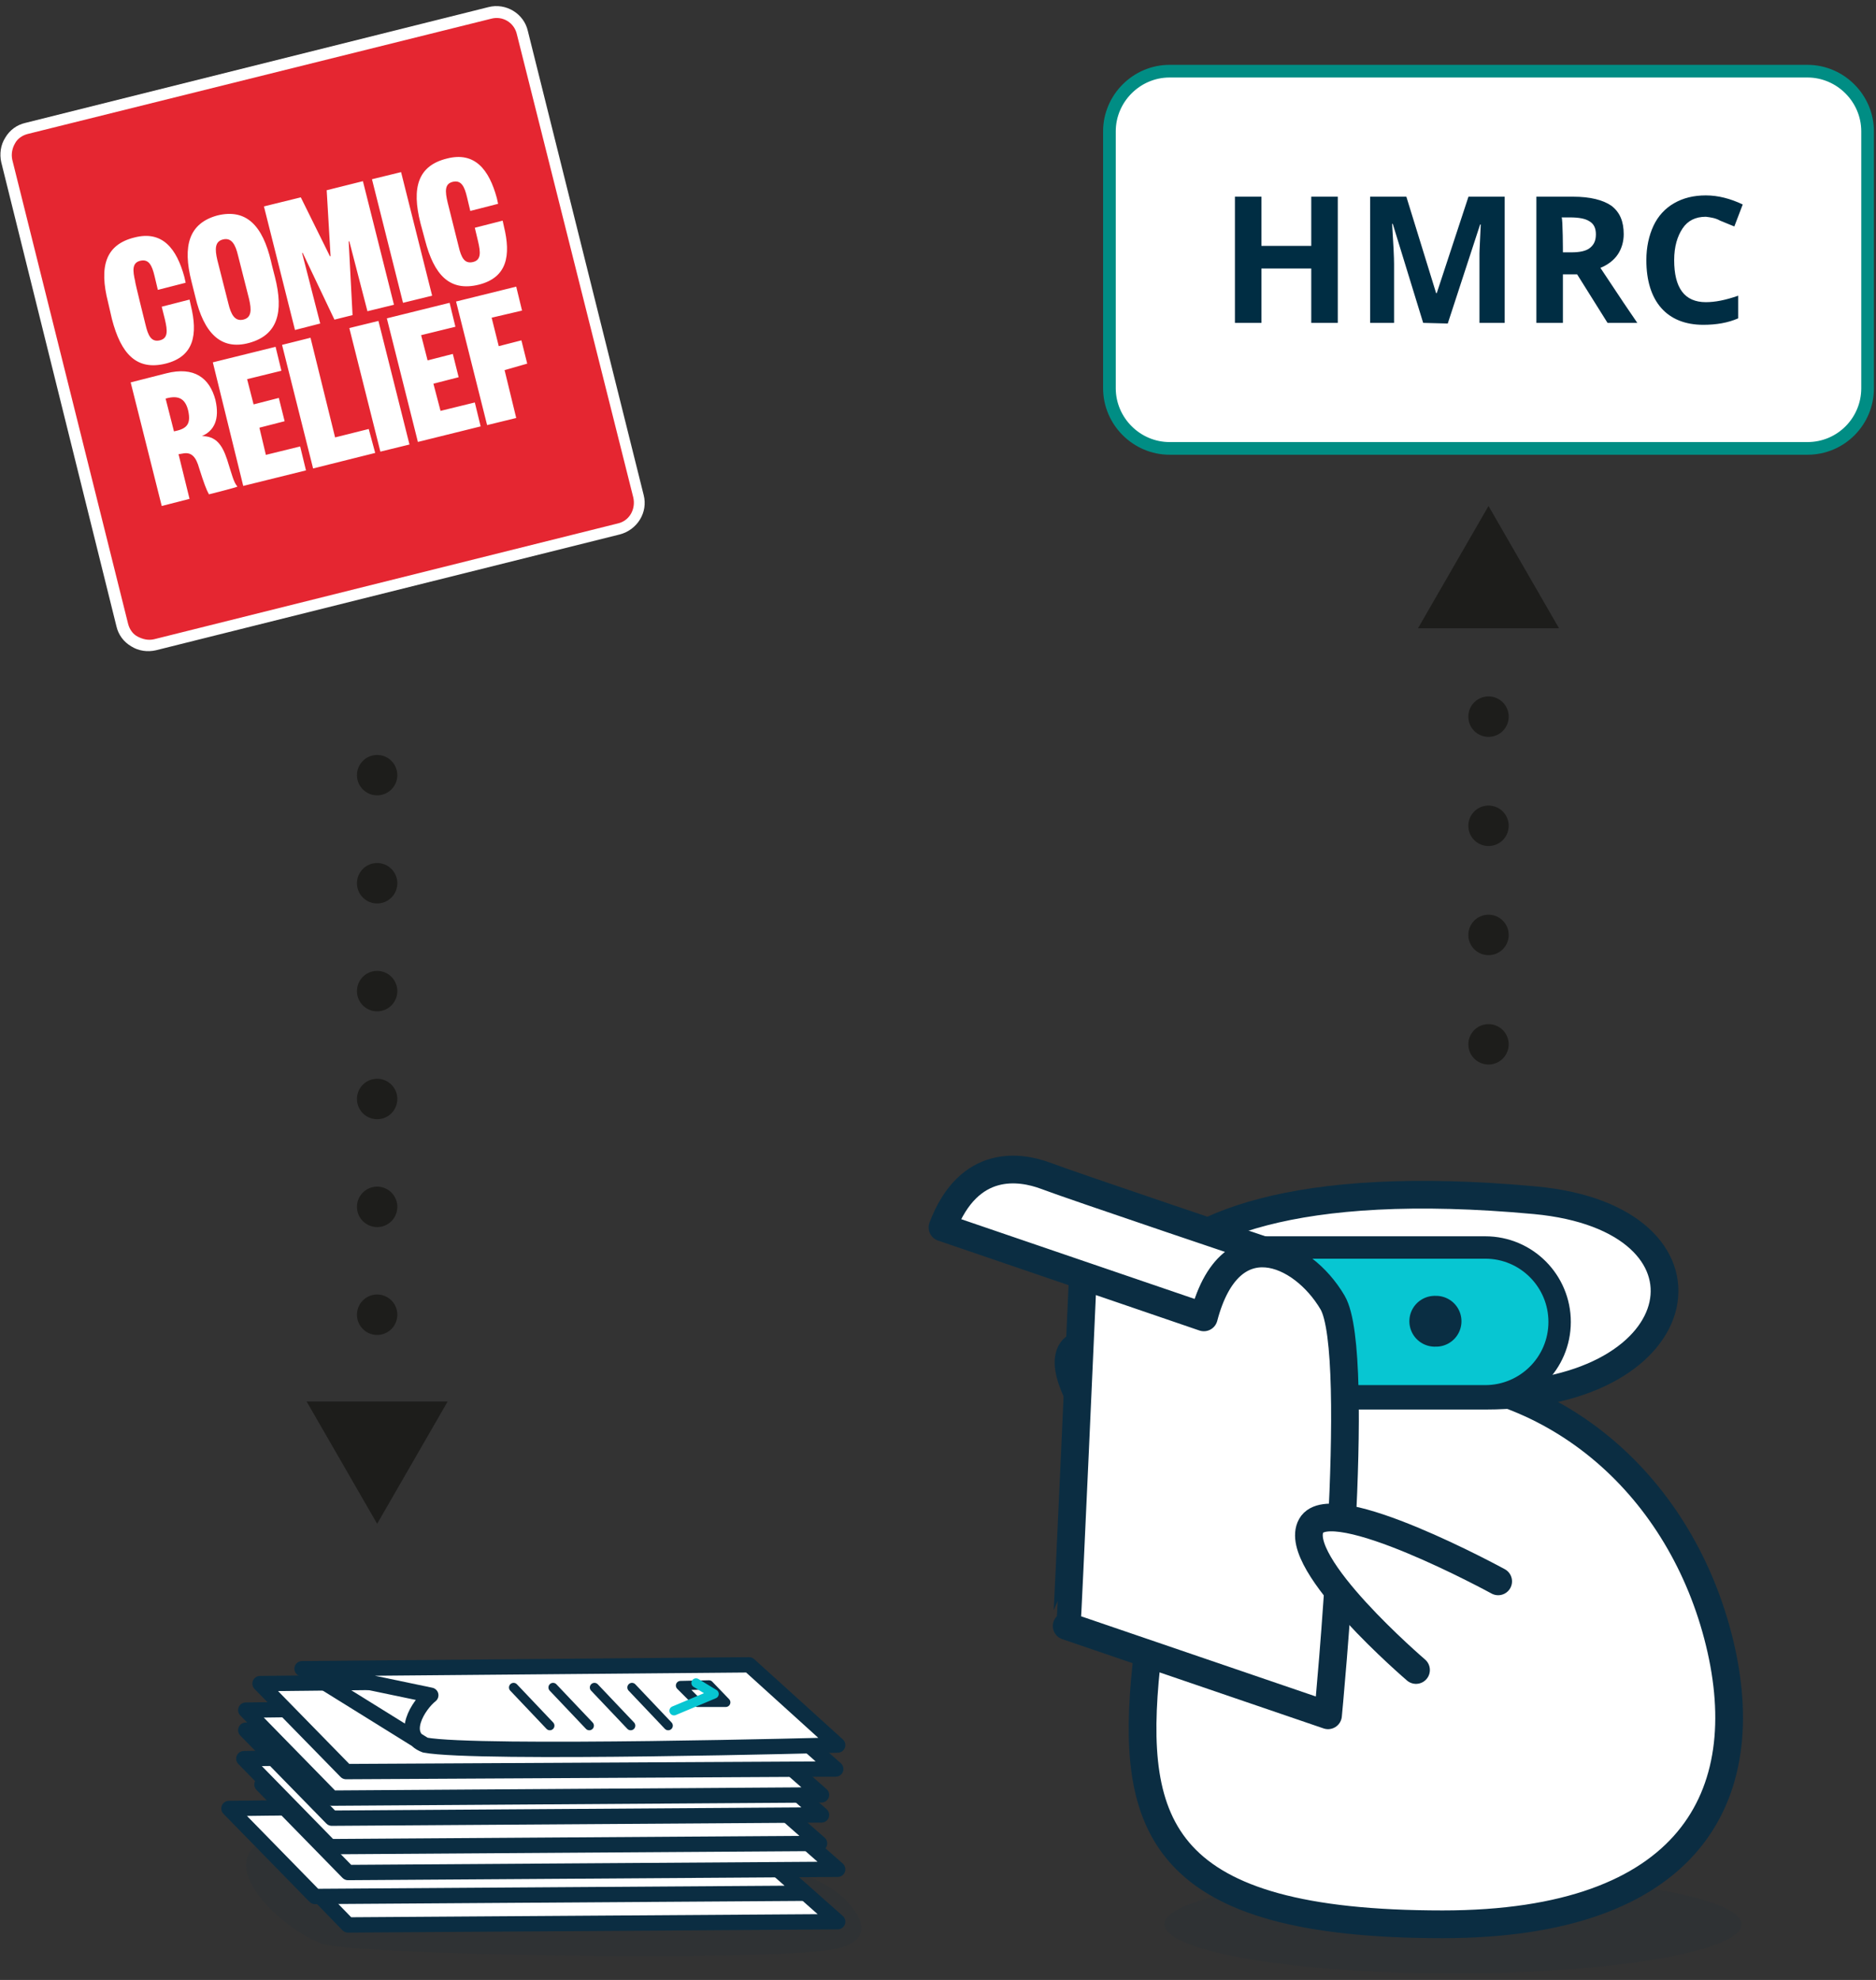
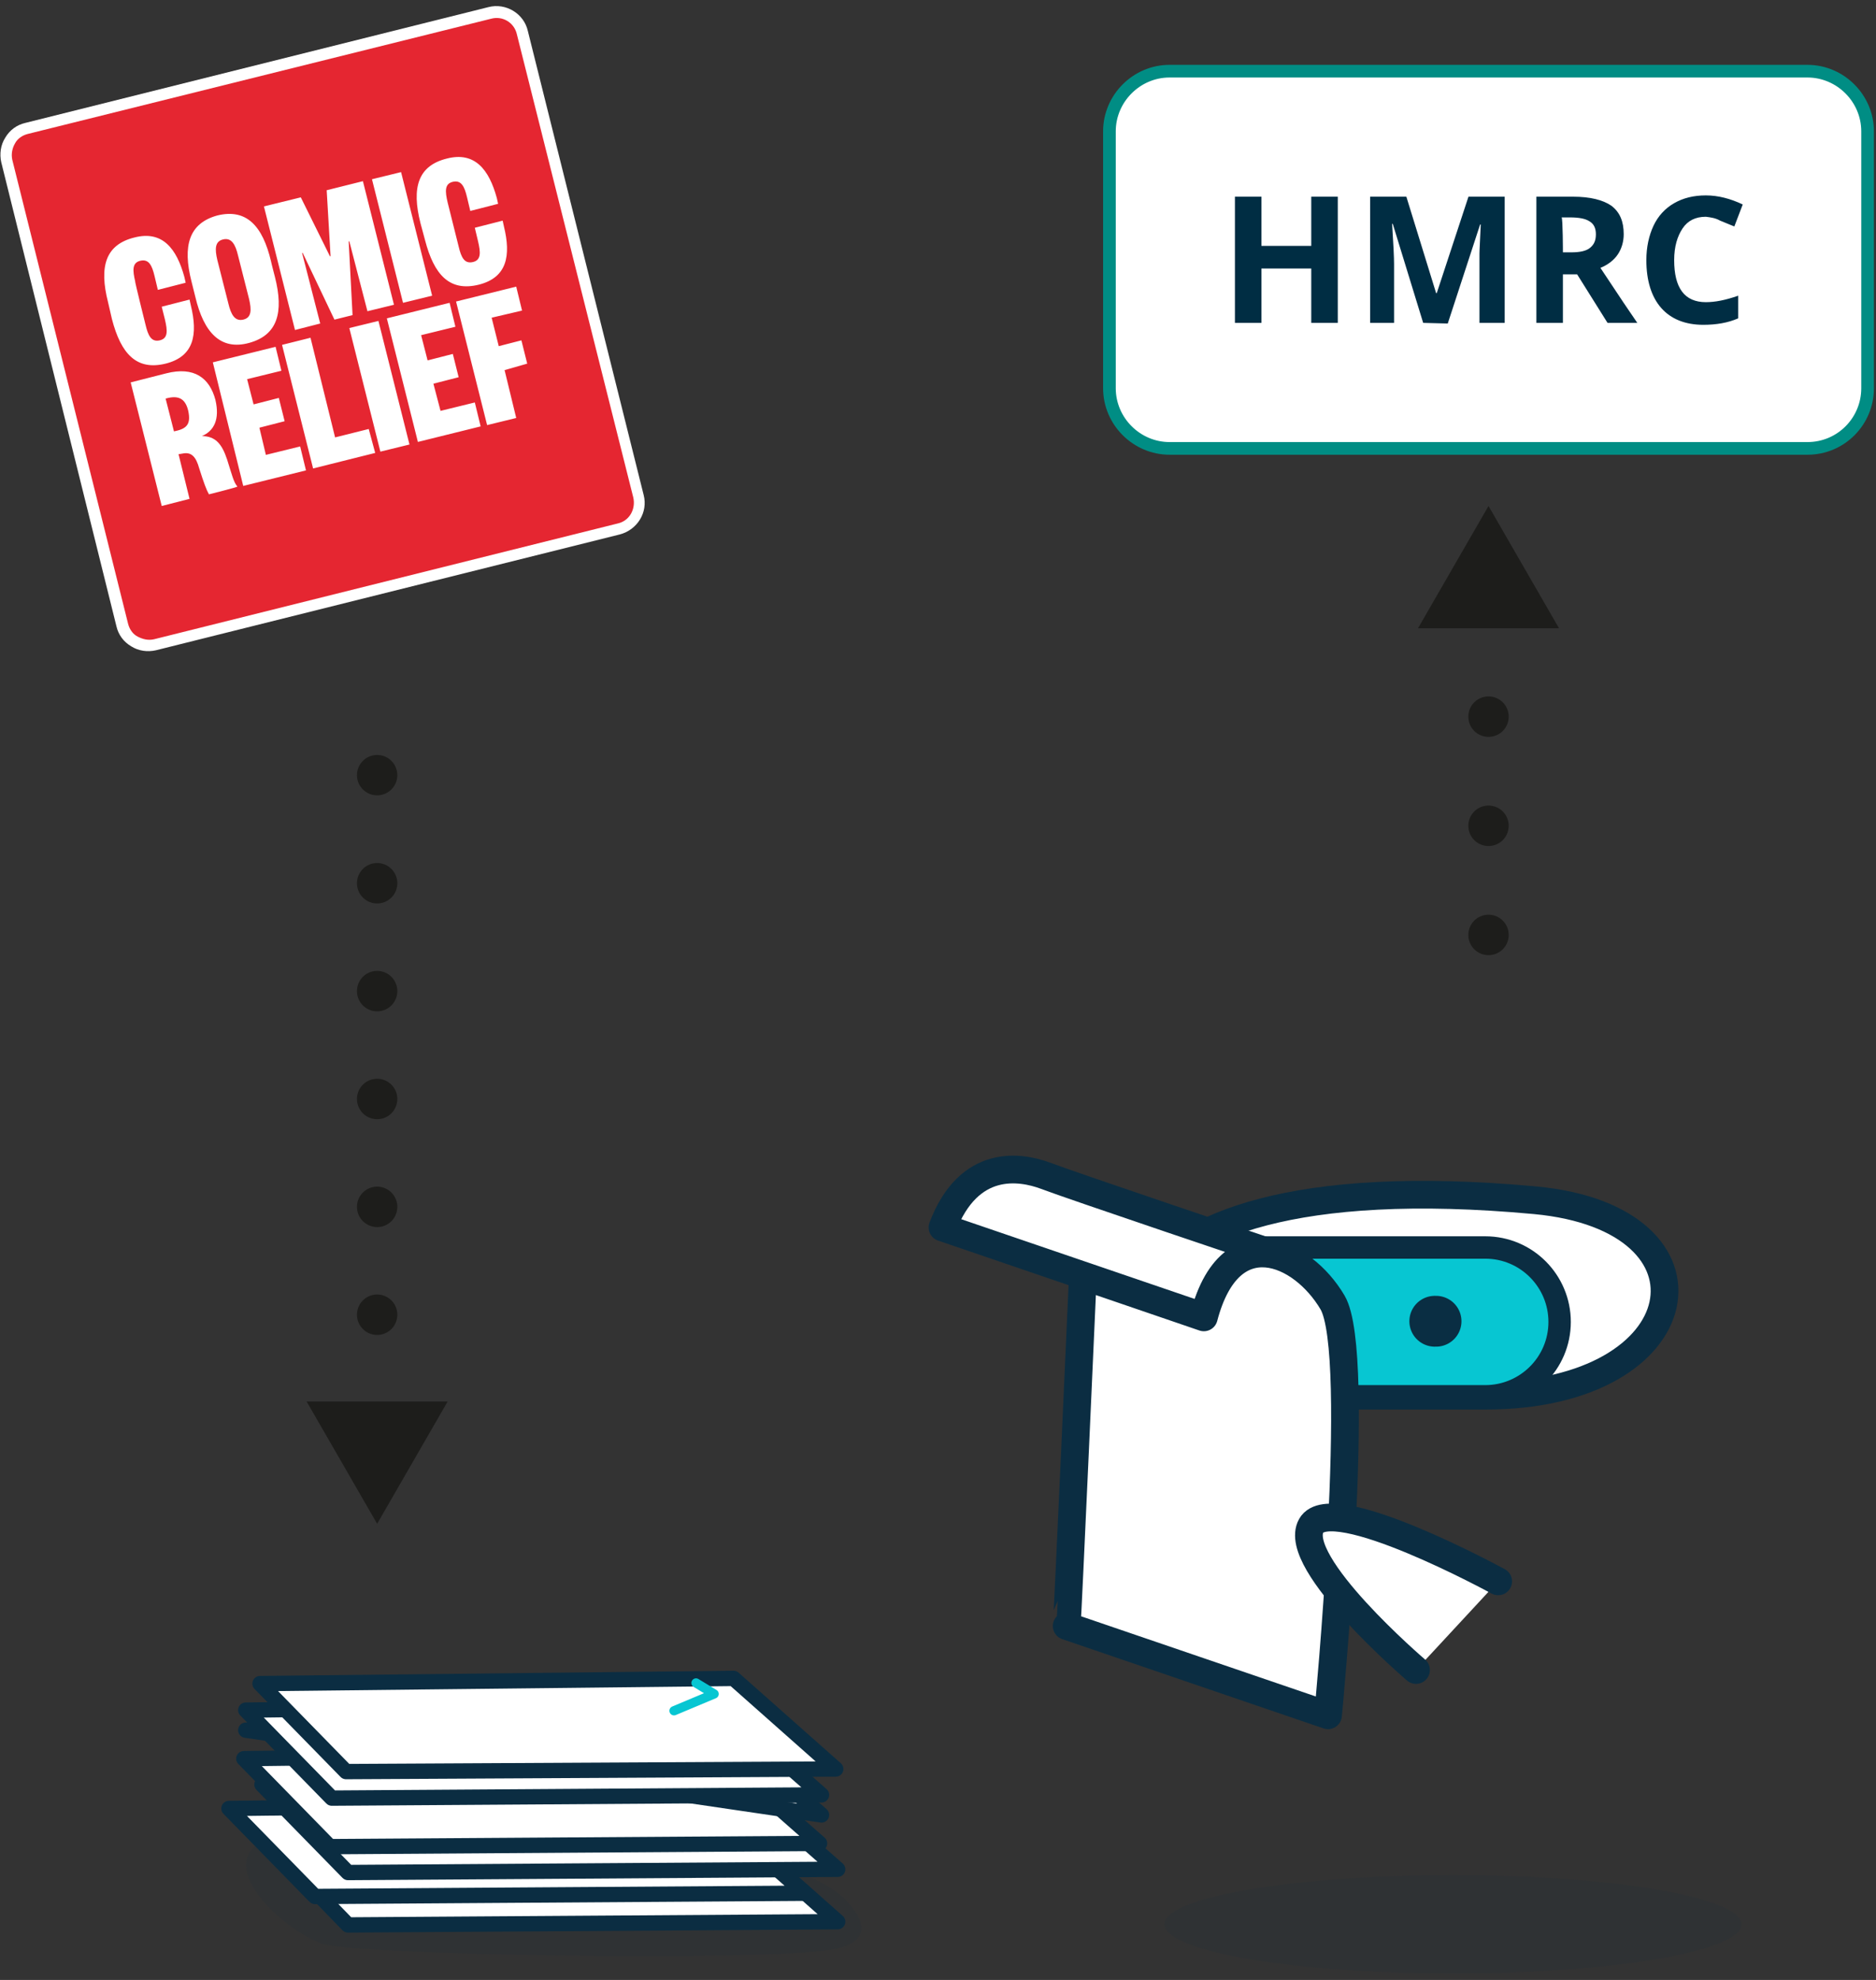
<svg xmlns="http://www.w3.org/2000/svg" version="1.1" id="Layer_1" x="0px" y="0px" width="290px" height="306px" viewBox="0 0 290 306" style="enable-background:new 0 0 290 306;" xml:space="preserve">
  <rect x="0" y="0" width="290" height="306" fill="#333333" stroke="none" />
  <style type="text/css">
	.st0{fill:#E52631;}
	.st1{fill:#FFFFFF;}
	.st2{fill:#FFFFFF;stroke:#008D84;stroke-width:1.957;}
	.st3{fill:#002D43;}
	.st4{opacity:0.1;fill:#0B2D42;enable-background:new    ;}
	.st5{fill:#FFFFFF;stroke:#0B2D42;stroke-width:4.284;stroke-linecap:round;stroke-linejoin:round;}
	.st6{fill:#07C6D2;stroke:#0B2D42;stroke-width:3.461;stroke-linecap:round;stroke-linejoin:round;}
	.st7{fill:none;stroke:#0A2E43;stroke-width:7.854;stroke-linecap:round;stroke-linejoin:round;}
	.st8{fill:#FFFFFF;stroke:#0B2D42;stroke-width:2.369;stroke-linecap:round;stroke-linejoin:round;}
	.st9{fill:#FFFFFF;stroke:#0B2D42;stroke-width:1.428;stroke-linecap:round;stroke-linejoin:round;}
	.st10{fill:none;stroke:#07C6D2;stroke-width:1.428;stroke-linecap:round;stroke-linejoin:round;}
	.st11{fill:none;stroke:#1D1D1B;stroke-width:6.241;stroke-linecap:round;stroke-linejoin:round;}
	
		.st12{fill:none;stroke:#1D1D1B;stroke-width:6.241;stroke-linecap:round;stroke-linejoin:round;stroke-dasharray:1.123323e-02,16.858;}
	.st13{fill:#1D1D1B;}
	
		.st14{fill:none;stroke:#1D1D1B;stroke-width:6.241;stroke-linecap:round;stroke-linejoin:round;stroke-dasharray:1.112922e-02,16.66;}
</style>
  <g>
    <g>
      <path class="st0" d="M95.6,81.8L23.9,99.6c-2.2,0.6-4.5-0.8-5-3L1,24.9c-0.6-2.2,0.8-4.5,3-5L75.7,2c2.2-0.6,4.5,0.8,5,3    l17.9,71.7C99.2,78.9,97.8,81.2,95.6,81.8" />
      <path class="st1" d="M95.8,82.6l-71.7,17.9c-1.3,0.3-2.7,0.1-3.8-0.6c-1.2-0.7-2-1.8-2.3-3.1L0.2,25.1c-0.3-1.3-0.1-2.7,0.6-3.8    c0.7-1.2,1.8-2,3.1-2.3L75.5,1.1c2.7-0.7,5.5,1,6.1,3.7l17.9,71.7C100.2,79.2,98.5,81.9,95.8,82.6L95.8,82.6z M75.9,2.9L4.3,20.7    c-0.8,0.2-1.6,0.7-2,1.5c-0.4,0.7-0.6,1.6-0.4,2.5l17.9,71.7c0.2,0.8,0.7,1.6,1.5,2c0.8,0.4,1.6,0.6,2.5,0.4l71.7-17.9    c1.8-0.4,2.8-2.2,2.4-4L79.9,5.3C79.5,3.5,77.7,2.4,75.9,2.9z" />
      <path class="st1" d="M22.5,50.2c0.4,1.7,0.9,2.7,2.2,2.4c1.3-0.3,1.2-1.5,0.8-3.2L25,47.4l4.3-1.1l0.2,0.9c1.1,4.5,0.5,7.9-3.9,9    c-4.5,1.1-6.9-1.5-8.3-6.9l-0.6-2.6c-1.4-5.5-0.4-8.9,4.1-10c4.3-1.1,6.5,1.7,7.7,6.1l0.2,0.9l-4.3,1.1l-0.5-2.1    c-0.4-1.7-0.9-2.7-2.2-2.4c-1.3,0.3-1.2,1.5-0.8,3.2C20.8,43.4,22.5,50.2,22.5,50.2z M42.5,42.8c1.4,5.5,0.4,9-4,10.2    s-7-1.6-8.3-7.1l-0.6-2.4c-1.4-5.5-0.4-9,4-10.2c4.5-1.1,7,1.6,8.3,7.1C41.9,40.5,42.5,42.8,42.5,42.8z M35.3,46.9    c0.4,1.7,1,2.8,2.3,2.5c1.3-0.3,1.3-1.5,0.9-3.2l-1.7-6.7c-0.4-1.7-1-2.8-2.3-2.5c-1.3,0.3-1.3,1.5-0.9,3.2L35.3,46.9L35.3,46.9z     M51,39.6l0.1,0l-0.6-10.2l5.6-1.4l4.8,19.1l-4.1,1L54,37.3l-0.1,0l0.6,11.4l-2.8,0.7l-4.9-10.3l-0.1,0L49.5,50l-3.9,1l-4.8-19.1    l5.7-1.4L51,39.6z M62,26.6l4.8,19.1l-4.5,1.1l-4.8-19.1L62,26.6z M70.9,38.1c0.4,1.7,0.9,2.7,2.2,2.4c1.3-0.3,1.2-1.5,0.8-3.2    l-0.5-2.1l4.3-1.1l0.2,0.9c1.1,4.5,0.5,7.9-3.9,9c-4.5,1.1-6.9-1.5-8.3-6.9l-0.7-2.6c-1.4-5.5-0.4-8.9,4.1-10    c4.3-1.1,6.5,1.7,7.7,6.1l0.2,0.9l-4.3,1.1l-0.5-2.1c-0.4-1.7-0.9-2.7-2.2-2.4c-1.3,0.3-1.2,1.5-0.8,3.2    C69.2,31.3,70.9,38.1,70.9,38.1z M32.3,76.4c-0.4-0.7-0.8-1.8-1.5-4c-0.5-1.8-1.2-2.6-2.6-2.3l-0.6,0.1l1.7,6.9L25,78.2l-4.8-19.1    l5.5-1.4c4.3-1.1,6.7,0.7,7.6,4.1c0.7,3-0.2,4.8-2.1,5.6c2.1,0,3.1,1.2,3.9,3.6c0.8,2.5,1,3.5,1.6,4.2    C36.7,75.3,32.3,76.4,32.3,76.4z M27.2,66.6c1.8-0.4,2.3-1.2,1.9-3.1c-0.4-1.7-1.3-2.4-3.1-2l-0.4,0.1l1.3,5.1    C26.7,66.7,27.2,66.6,27.2,66.6z M47.3,72.7l-9.7,2.4L32.9,56l9.7-2.4l0.9,3.7l-5.3,1.3l1,3.9l3.9-1l0.9,3.6l-3.9,1l1,4.2l5.3-1.3    L47.3,72.7z M48,52.2l3.8,15.4l5.2-1.3L58,70l-9.6,2.4l-4.8-19.1L48,52.2z M58.5,49.6l4.8,19.1l-4.5,1.1L54,50.7L58.5,49.6z     M74.3,65.9l-9.7,2.4l-4.8-19.1l9.7-2.4l0.9,3.7l-5.3,1.3l1,3.9l3.9-1l0.9,3.6l-3.9,1l1.1,4.2l5.3-1.3L74.3,65.9z M75.3,65.7    l-4.8-19.1l9.3-2.3l0.9,3.7L76,49.1l1.1,4.4l3.5-0.9l0.9,3.6L78,57.2l1.8,7.4L75.3,65.7z" />
    </g>
    <g>
      <path class="st2" d="M279.4,69.3h-98.6c-5.1,0-9.3-4.2-9.3-9.3c0,0,0,0,0,0V20.3c0-5.1,4.2-9.3,9.3-9.3h98.6    c5.1,0,9.3,4.2,9.3,9.3V60C288.7,65.1,284.6,69.3,279.4,69.3L279.4,69.3z" />
      <path class="st3" d="M206.8,49.9h-4.1v-8.4H195v8.4h-4.1V30.4h4.1V38h7.7v-7.6h4.1L206.8,49.9z M220,49.9l-4.7-15.3h-0.1    c0.2,3.1,0.3,5.2,0.3,6.2v9.1h-3.7V30.4h5.6l4.6,14.9h0.1l4.9-14.9h5.6v19.5h-3.9v-9.2c0-0.4,0-0.9,0-1.5c0-0.6,0.1-2.1,0.2-4.5    h-0.1l-5,15.3L220,49.9L220,49.9z M241.6,42.4v7.5h-4.1V30.4h5.7c2.6,0,4.6,0.5,5.9,1.4c1.3,1,1.9,2.4,1.9,4.4    c0,1.1-0.3,2.2-0.9,3.1c-0.6,0.9-1.5,1.6-2.7,2.1c2.9,4.4,4.8,7.2,5.7,8.5h-4.6l-4.7-7.5L241.6,42.4L241.6,42.4z M241.6,39h1.3    c1.3,0,2.3-0.2,2.9-0.7s0.9-1.1,0.9-2.1c0-0.9-0.3-1.6-1-2c-0.6-0.4-1.6-0.6-3-0.6h-1.3C241.6,33.8,241.6,39,241.6,39z     M263.7,33.5c-1.6,0-2.8,0.6-3.6,1.8s-1.3,2.8-1.3,4.9c0,4.3,1.6,6.5,4.9,6.5c1.4,0,3-0.3,5-1v3.5c-1.6,0.7-3.4,1-5.4,1    c-2.8,0-5-0.9-6.5-2.6c-1.5-1.7-2.3-4.2-2.3-7.4c0-2,0.4-3.8,1.1-5.3c0.7-1.5,1.8-2.7,3.2-3.5c1.4-0.8,3-1.2,4.9-1.2    c1.9,0,3.8,0.5,5.7,1.4l-1.3,3.4c-0.7-0.3-1.5-0.6-2.2-0.9C265.2,33.7,264.5,33.6,263.7,33.5z" />
    </g>
    <g transform="translate(35.393 180.799)">
      <path class="st4" d="M14.4,119.6c5.4,1.8,67.8,2.8,78.8,0.9c6.2-1.1,5.2-4.4,2.2-7.6c-9.7-10.2-54.8-11-79.5-11    S7.3,117.2,14.4,119.6z" />
      <ellipse class="st4" cx="189.2" cy="116.6" rx="44.6" ry="7.6" />
-       <path class="st5" d="M145.9,54.7c0,0-19.5-21.3-15.6-26.8c3.2-4.6,28.2,10.6,28.2,10.6" />
-       <path class="st5" d="M230.4,73c5.8,23.7-4.5,43.6-42.8,43.6c-43.6,0-48.4-15-45.8-39.9c2.6-24.7,14.1-45,38.9-45    C205.6,31.8,224.6,49.3,230.4,73L230.4,73z" />
      <g>
        <path class="st5" d="M172.7,34.9h-21.5c-17.8,0-24.1-37.1,50.7-30.2c30.1,2.8,25.2,30.2-7.6,30.2H172.7z" />
        <path class="st6" d="M151.1,12c-6.3,0-11.5,5.1-11.5,11.5s5.1,11.5,11.5,11.5h43.1c6.3,0,11.5-5.1,11.5-11.5     c0-6.3-5.1-11.5-11.5-11.5C194.2,12,151.1,12,151.1,12z" />
        <path class="st7" d="M159.3,23.4h0.2 M186.4,23.4h0.2" />
      </g>
      <g>
        <path class="st5" d="M161.9,13.1c-4.4-1.2-9,1-11.2,9.6L110.3,8.9c4.1-10.8,12.1-9.4,15.9-8C130.1,2.4,161.9,13.1,161.9,13.1     L161.9,13.1z" />
        <path class="st5" d="M132,16.4l18.7,6.4c4-15.2,15.2-10.3,19.9-2.3c4.7,8-0.7,63.8-0.7,63.8l-40.4-13.8     C129.6,70.4,132,16.4,132,16.4z" />
      </g>
      <path class="st5" d="M196.2,63.6c0,0-25.8-14.1-28.9-8.6c-3.2,5.7,16.2,22.3,16.2,22.3" />
      <g>
        <path class="st8" d="M94.1,116.2l-75.7,0.5L5.1,103l73.1-0.9L94.1,116.2z" />
        <path class="st8" d="M89,111.8l-75.7,0.5L0,98.7l73.1-0.9L89,111.8z" />
        <path class="st8" d="M94.1,108.1l-75.7,0.5L5.1,95l73.1-0.9L94.1,108.1z" />
        <path class="st8" d="M91.3,104.1l-75.7,0.5L2.3,91l73.1-0.9L91.3,104.1z" />
-         <path class="st8" d="M91.6,99.7l-75.7,0.5L2.6,86.6l73.1-0.9L91.6,99.7z" />
+         <path class="st8" d="M91.6,99.7L2.6,86.6l73.1-0.9L91.6,99.7z" />
        <path class="st8" d="M91.6,96.6l-75.7,0.5L2.6,83.5l73.1-0.9L91.6,96.6z" />
        <path class="st8" d="M93.8,92.6L18.1,93L4.8,79.4L78,78.6L93.8,92.6z" />
-         <path class="st8" d="M11.3,77.1l10.8,2.2l9.1,1.9c-1.9,1.5-4.9,6.2-0.9,7.7c8,1.5,63.8,0,63.8,0L80.4,76.5L11.3,77.1L11.3,77.1z      M11.3,77.1l19,11.8" />
      </g>
-       <path class="st9" d="M62.3,80l5.6,5.9 M74.2,79.6l2.6,2.7h-4.4l-2.6-2.6L74.2,79.6z M56.5,80l5.6,5.9 M50.1,80l5.6,5.9 M44,80    l5.6,5.9" />
      <path class="st10" d="M72.2,79.3l2.8,1.7l-6.2,2.6" />
    </g>
-     <path class="st11" d="M230.1,161.4L230.1,161.4" />
    <path class="st12" d="M230.1,144.5v-42.2" />
    <path class="st11" d="M230.1,93.9L230.1,93.9" />
    <path class="st13" d="M241,97.1l-10.9-18.9l-10.9,18.9L241,97.1z" />
    <path class="st11" d="M58.3,119.8L58.3,119.8" />
    <path class="st14" d="M58.3,136.5v75" />
    <path class="st11" d="M58.3,219.8L58.3,219.8" />
    <path class="st13" d="M47.4,216.6l10.9,18.9l10.9-18.9H47.4z" />
  </g>
</svg>